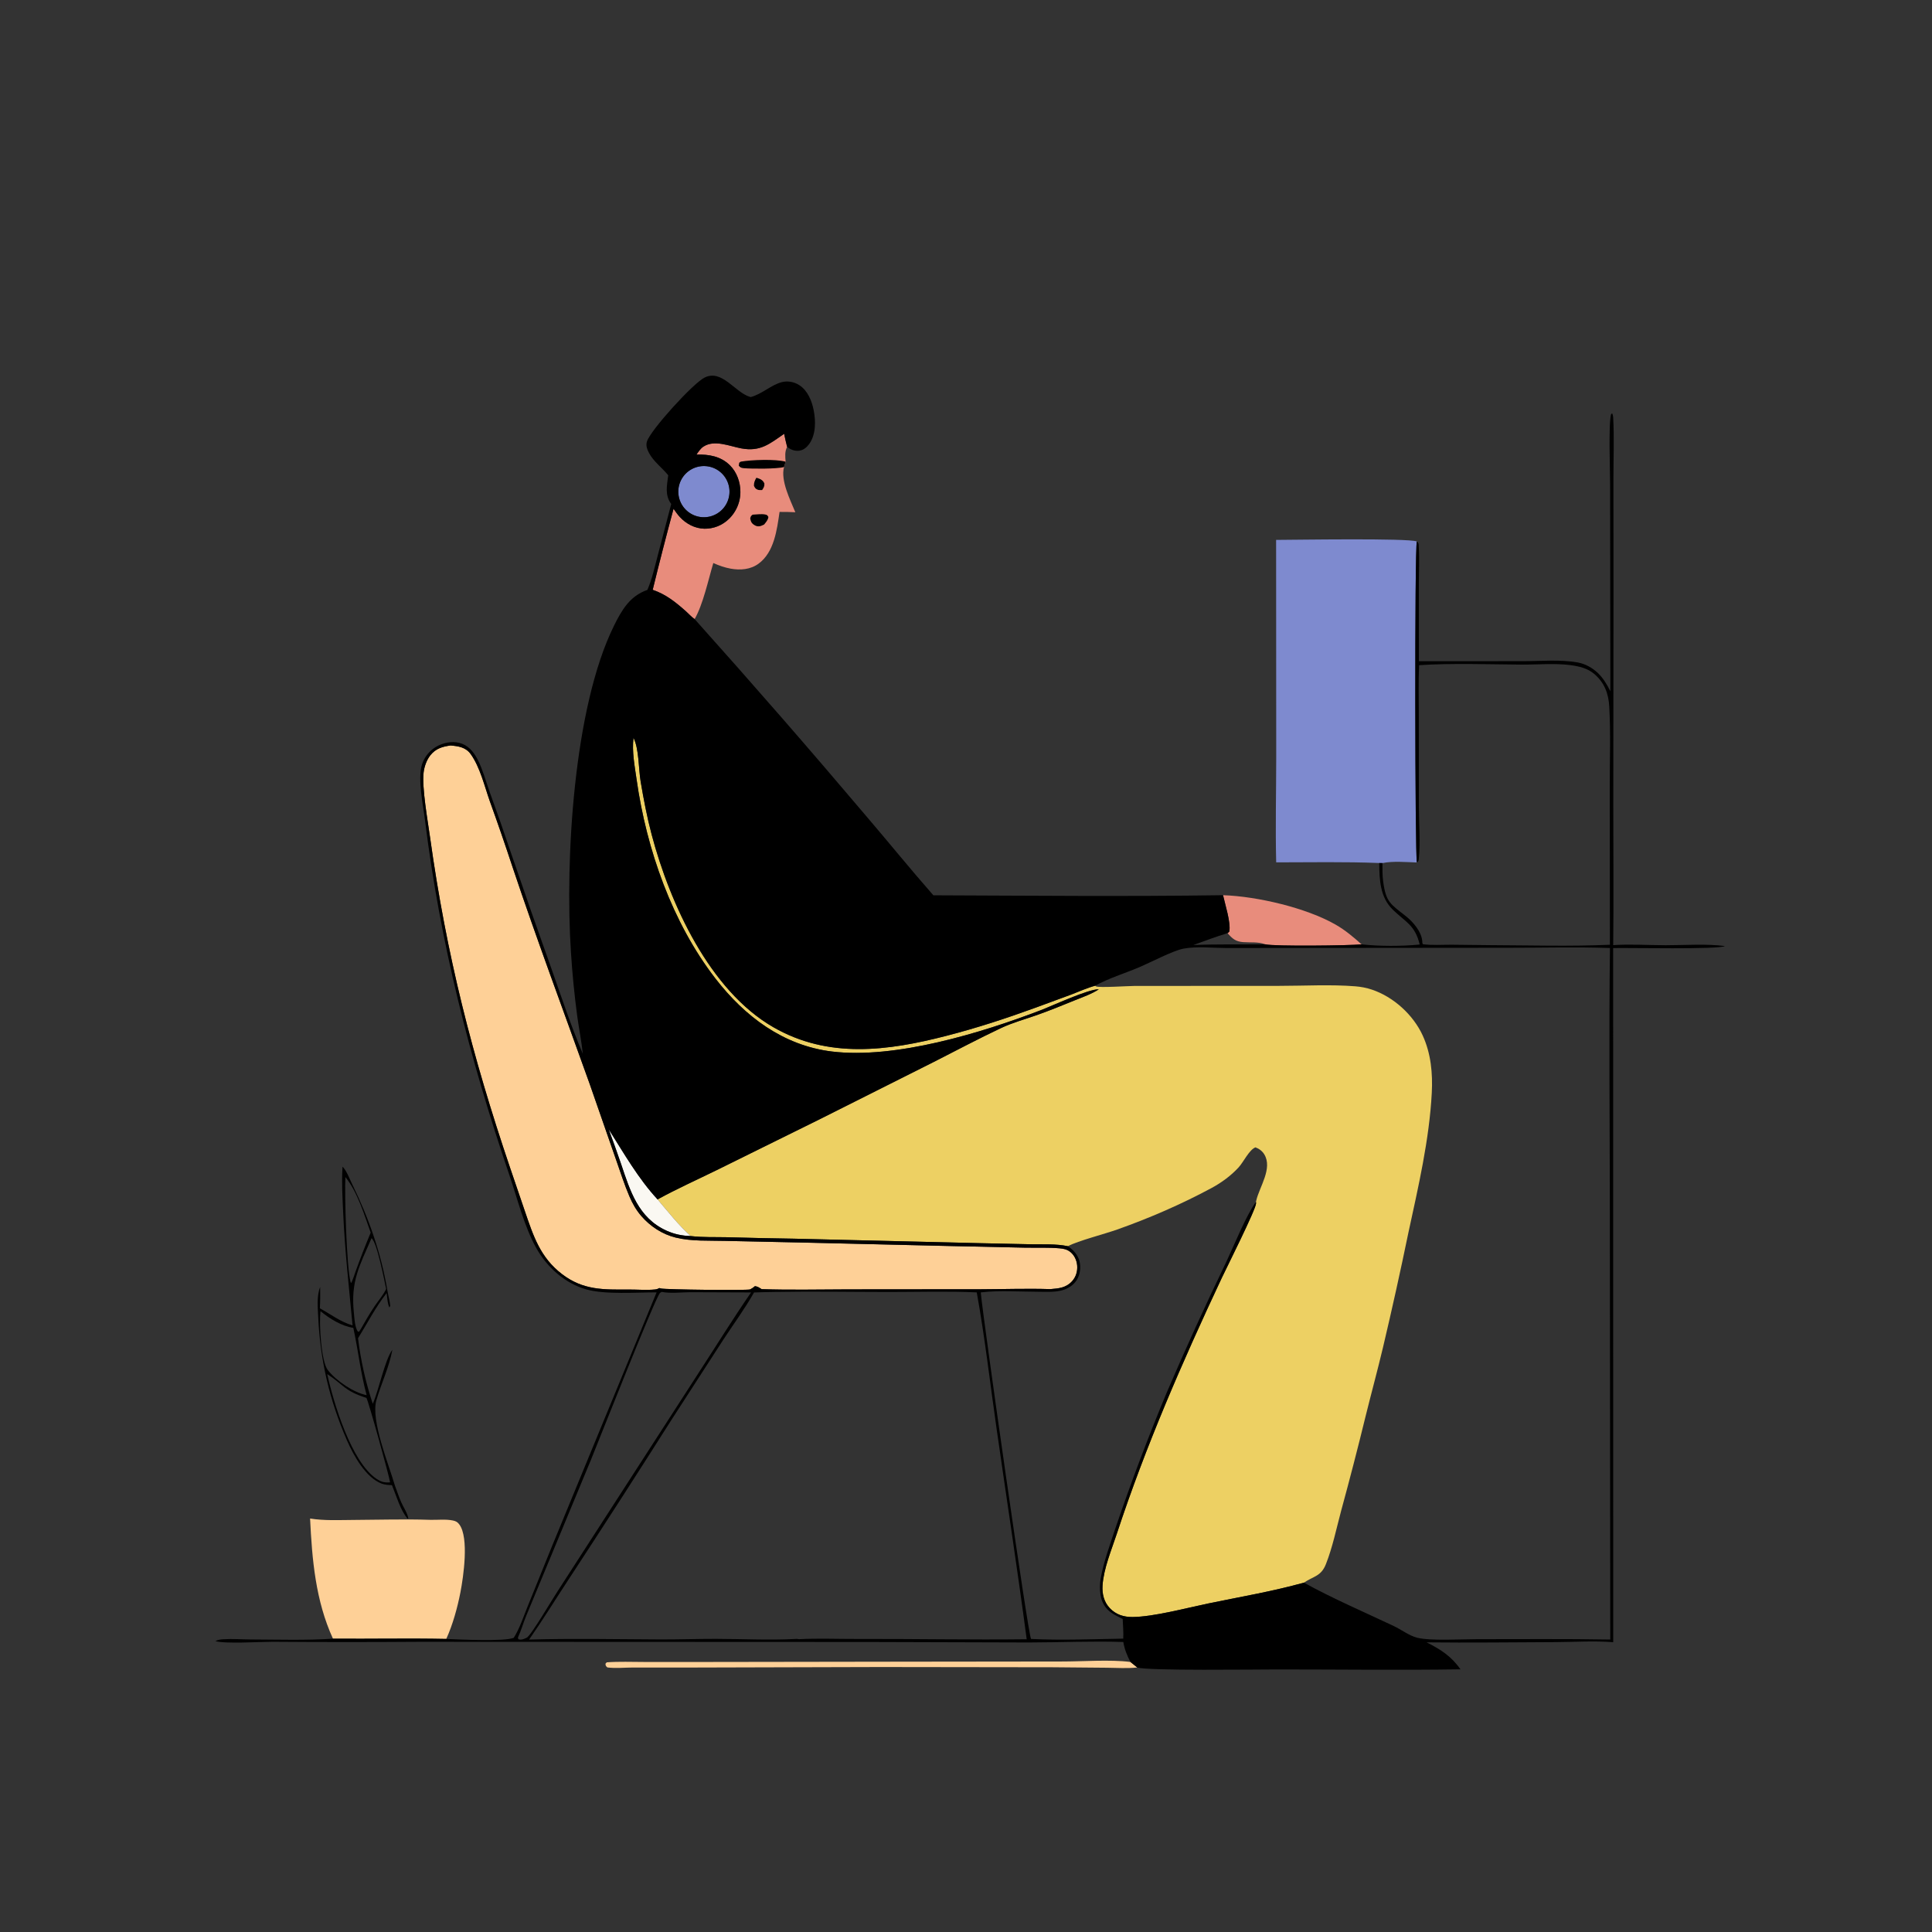
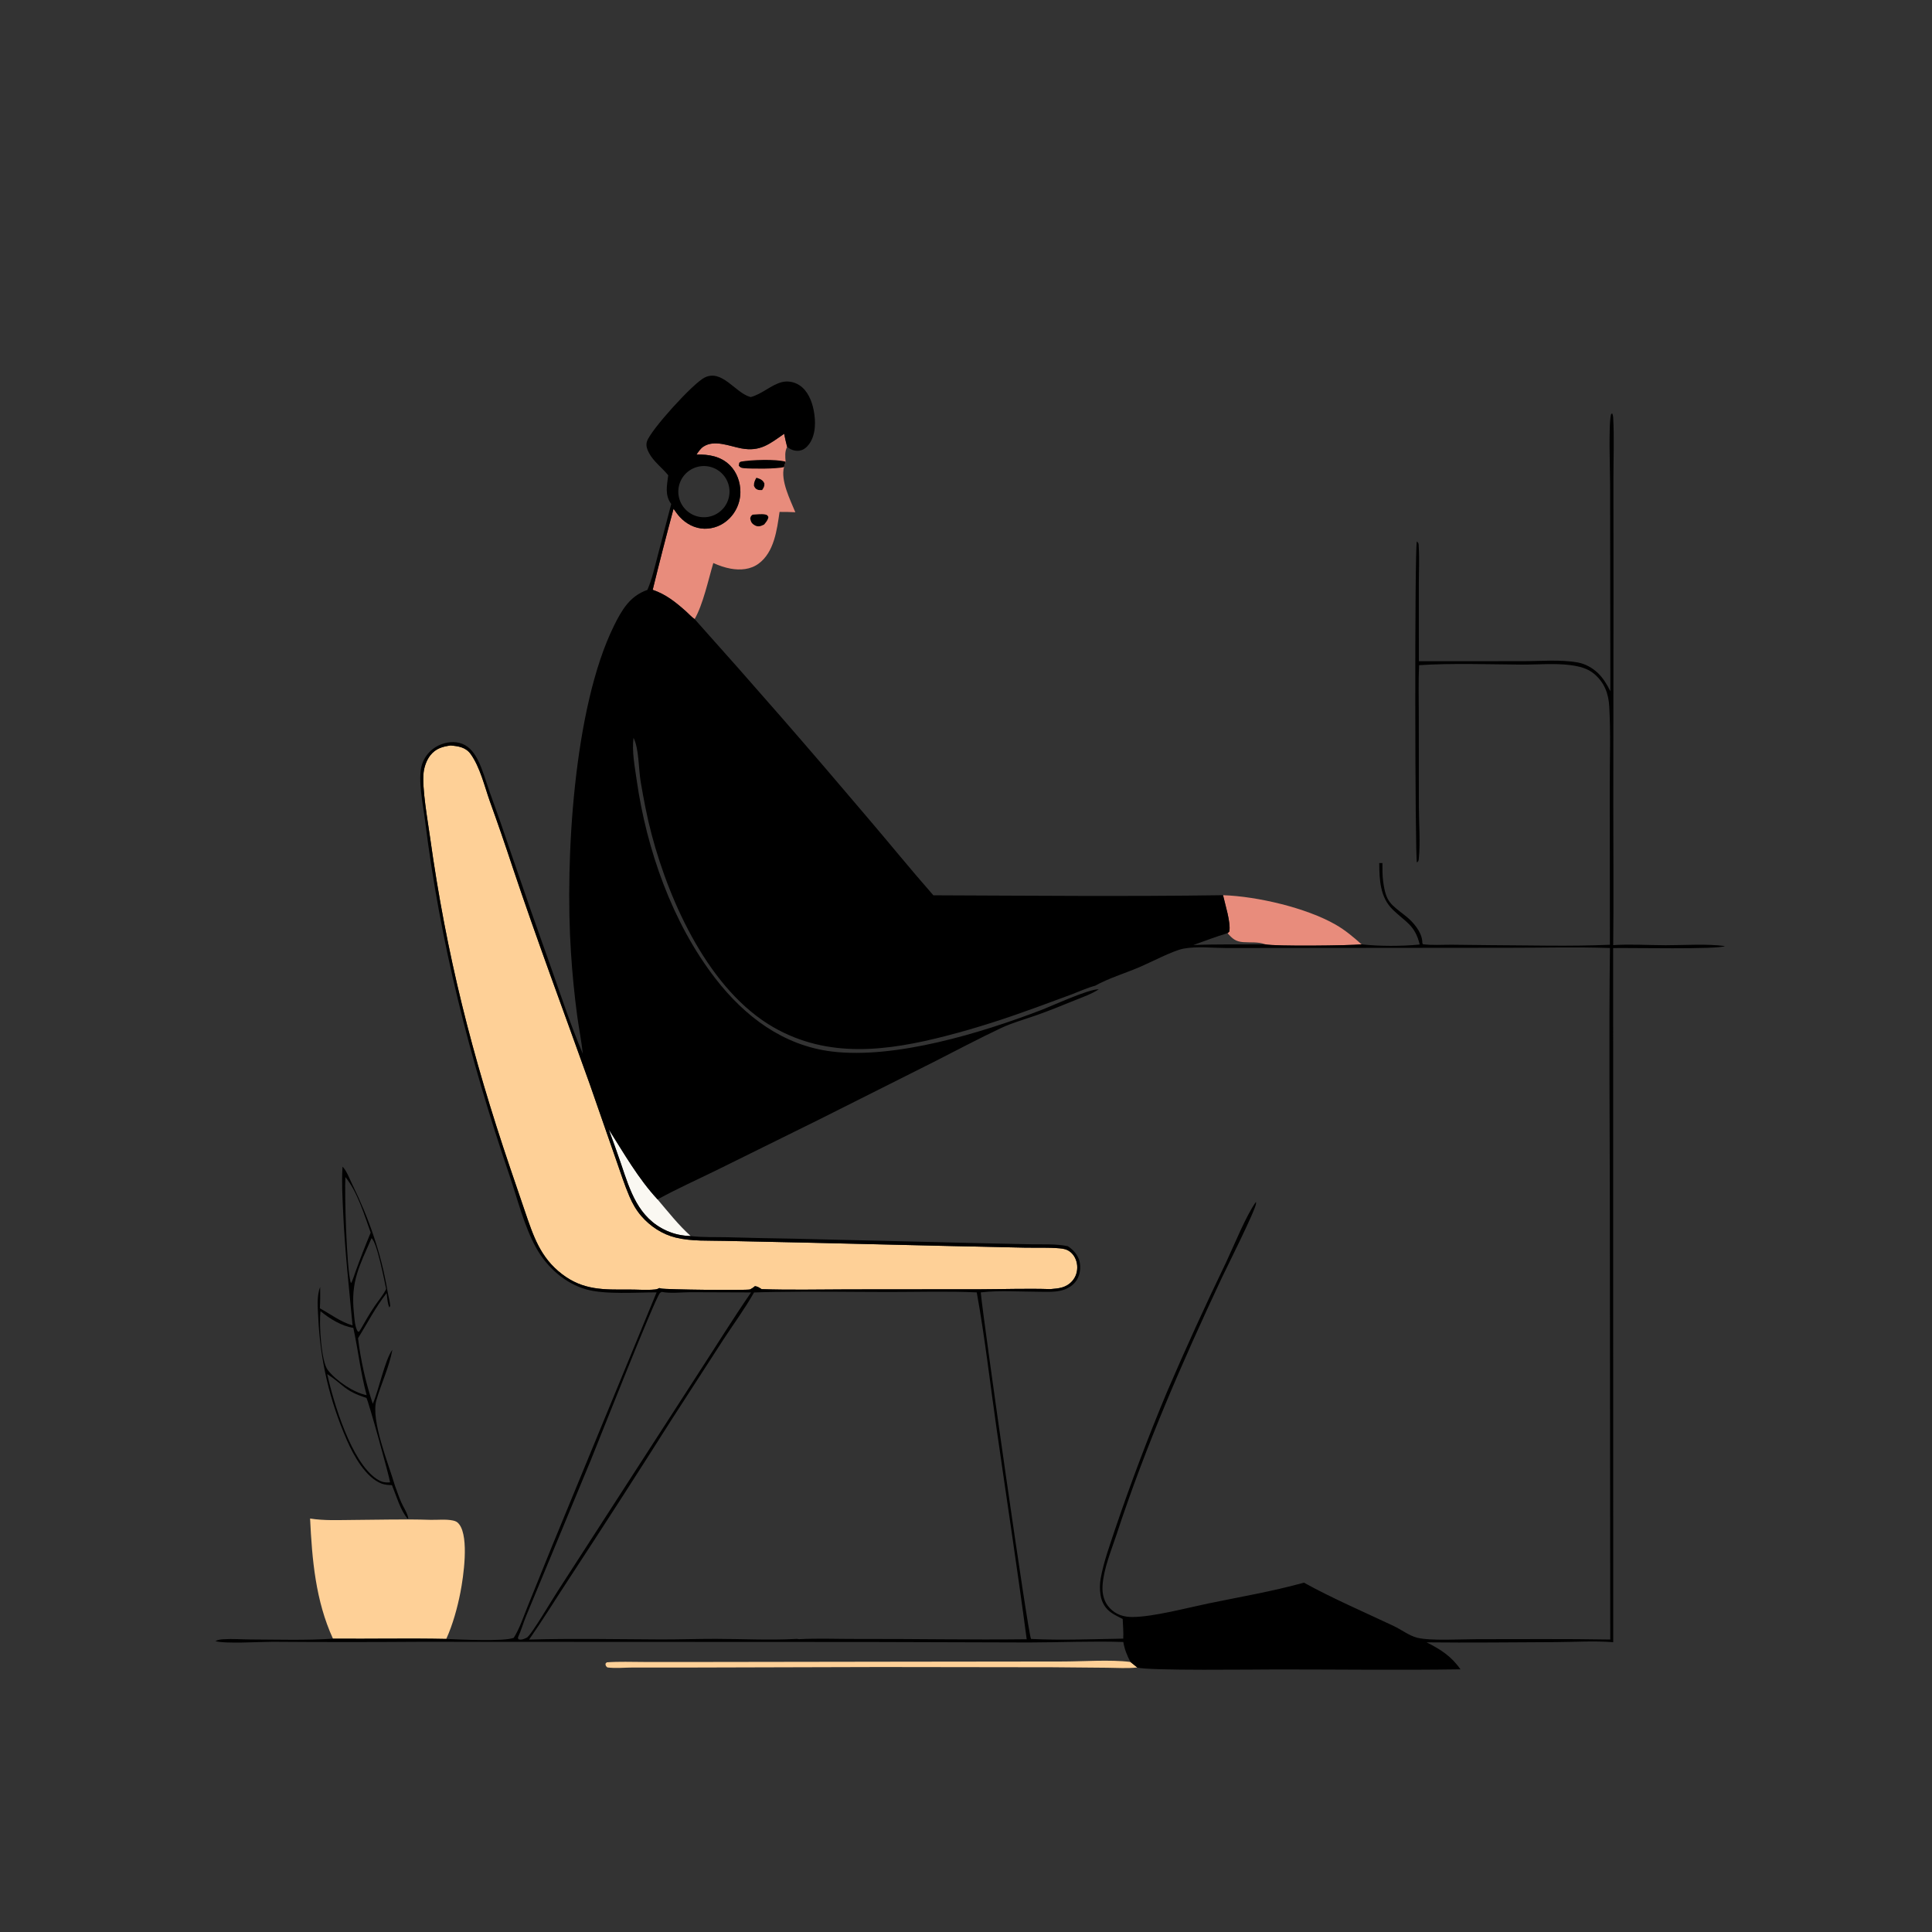
<svg xmlns="http://www.w3.org/2000/svg" width="1024" height="1024">
  <rect width="100%" height="100%" fill="#333333" stroke="none" />
  <g>
-     <path fill="#EDD063" d="M348.528 635.713C358.72 630.099 369.457 625.302 379.91 620.171L434.241 593.329L494.879 562.87C506.708 556.866 518.474 550.604 530.467 544.938C536.639 542.022 543.158 540.272 549.577 538.007C556.442 535.585 563.202 532.801 569.948 530.067C574.101 528.384 578.649 526.82 582.405 524.349C576.971 524.166 557.736 533.095 551.591 535.446C520.162 547.473 474.46 561.434 440.915 557.323C415.128 554.163 394.742 538.748 379.206 518.664C356.248 488.986 342.655 450.151 337.42 413.246C336.407 406.109 334.867 398.272 335.771 391.075C338.71 396.755 338.442 407.655 339.558 414.25C341.16 423.708 342.943 433.093 345.402 442.368C355.089 478.904 376.04 524.972 409.911 544.452C439.127 561.254 470.559 557.015 501.626 549.007C517.81 544.835 533.396 539.74 549.083 534.015Q558.531 530.595 567.94 527.067C572.052 525.49 576.186 523.603 580.437 522.454C580.615 522.576 580.776 522.726 580.97 522.819C582.6 523.605 598.044 522.579 601.262 522.569L677.921 522.529C691.235 522.528 705.164 521.717 718.396 522.768C721.39 523.006 724.267 523.564 727.118 524.517C738.606 528.358 749.048 537.872 754.075 548.858C758.436 558.389 759.413 568.875 758.874 579.24C757.586 604.006 751.719 629.144 746.477 653.355Q740.182 683.877 733.004 714.204C730.089 726.469 726.758 738.628 723.737 750.866Q717.604 775.989 710.783 800.933C708.325 810.163 706.27 820.13 702.775 828.997C700.188 835.559 696.222 835.368 691.109 838.835C674.572 843.454 657.113 846.406 640.287 849.898C628.864 852.269 611.366 856.954 600.306 857.047C595.613 857.086 591.496 855.815 588.191 852.32C585.105 849.056 584.081 844.749 584.37 840.359C584.968 831.296 589.087 821.585 591.922 812.962C607.223 766.425 626.754 721.663 647.553 677.356C649.719 672.741 665.757 640.81 665.727 637.813C665.725 637.545 665.701 637.278 665.688 637.01C665.741 636.77 665.792 636.528 665.848 636.288C667.541 629.011 674.63 619.27 670.087 611.815C669.016 610.057 667.33 608.82 665.417 608.119C662.092 609.394 659.089 615.899 656.5 618.726C652.44 623.159 647.375 626.856 642.097 629.7C626.186 638.275 609.206 645.629 592.176 651.665C585.261 654.116 571.753 657.549 565.93 660.507C559.809 659.199 552.828 659.613 546.578 659.496L519.749 658.92L420.611 656.526Q403.002 656.266 385.399 655.761C379.041 655.62 372.406 655.896 366.108 655.139C359.587 649.284 354.193 642.369 348.528 635.713Z" />
    <path fill="#FED097" d="M238.808 395.12C243.008 395.477 246.887 396.046 249.514 399.728C254.44 406.635 256.8 416.683 259.613 424.654Q265.772 441.701 271.447 458.915C284.381 497.647 298.766 535.978 312.514 574.43L326.695 615.168C328.933 621.501 330.977 628.015 333.638 634.18C335.278 637.979 337.192 641.379 339.91 644.517C344.681 650.024 351.058 654.214 358.166 655.947C366.642 658.014 375.691 657.45 384.351 657.692L423.357 658.531L504.988 660.453L543.012 661.276C549.169 661.398 555.442 661.101 561.571 661.631C563.578 661.805 565.337 662.122 566.992 663.338C569.349 665.07 570.681 667.874 570.925 670.75C571.18 673.756 570.303 676.744 568.279 679C565.061 682.586 561.232 682.89 556.738 683.256C544.584 682.877 532.299 683.289 520.136 683.336L449.28 683.397C434.109 683.421 418.837 683.794 403.676 683.27C402.508 682.53 401.564 681.841 400.151 681.683C399.799 681.965 399.311 682.363 398.95 682.606C398.949 682.606 397.674 683.389 397.562 683.422C395.521 684.024 352.755 683.529 350.336 682.928C350.05 682.856 349.767 682.772 349.482 682.694C348.655 683.149 348.122 683.344 347.185 683.441C342.765 683.899 337.865 683.461 333.403 683.481C319.934 683.54 309.147 683.919 297.922 675.336C286.293 666.444 282.698 655.104 278.145 641.815L270.348 618.924C250.163 559.329 236.596 506.029 227.926 443.708C226.718 435.021 223.556 417.398 224.526 409.377C224.91 406.204 226.154 402.745 228.165 400.236C230.99 396.711 234.547 395.702 238.808 395.12Z" />
-     <path fill="#7E8ACF" d="M369.833 247.412Q370.157 247.332 370.485 247.268Q370.813 247.204 371.144 247.156Q371.474 247.109 371.807 247.077Q372.139 247.046 372.473 247.031Q372.807 247.016 373.141 247.017Q373.475 247.019 373.808 247.036Q374.142 247.054 374.474 247.089Q374.806 247.123 375.136 247.174Q375.467 247.224 375.794 247.291Q376.121 247.358 376.445 247.44Q376.768 247.523 377.087 247.622Q377.407 247.721 377.72 247.835Q378.034 247.949 378.342 248.079Q378.65 248.208 378.951 248.353Q379.252 248.497 379.546 248.656Q379.84 248.816 380.125 248.989Q380.411 249.162 380.687 249.35Q380.964 249.537 381.231 249.738Q381.498 249.938 381.755 250.152Q382.011 250.365 382.257 250.591Q382.503 250.817 382.738 251.055Q382.973 251.293 383.195 251.542Q383.418 251.791 383.628 252.051Q383.838 252.31 384.035 252.58Q384.232 252.85 384.416 253.129Q384.599 253.408 384.769 253.696Q384.938 253.984 385.093 254.279Q385.249 254.575 385.389 254.878Q385.529 255.181 385.655 255.491Q385.78 255.801 385.89 256.116Q386 256.431 386.094 256.752Q386.189 257.072 386.267 257.397Q386.345 257.722 386.408 258.05Q386.47 258.378 386.516 258.709Q386.562 259.04 386.592 259.372Q386.622 259.705 386.635 260.039Q386.648 260.373 386.645 260.707Q386.642 261.041 386.623 261.374Q386.603 261.708 386.567 262.04Q386.531 262.372 386.479 262.702Q386.427 263.032 386.358 263.358Q386.29 263.685 386.206 264.009Q386.121 264.332 386.021 264.65Q385.921 264.969 385.805 265.282Q385.689 265.596 385.558 265.903Q385.427 266.21 385.281 266.511Q385.135 266.811 384.974 267.104Q384.814 267.397 384.639 267.681Q384.464 267.966 384.275 268.242Q384.086 268.517 383.884 268.783Q383.682 269.049 383.468 269.305Q383.253 269.561 383.026 269.806Q382.798 270.05 382.559 270.284Q382.32 270.517 382.07 270.739Q381.82 270.96 381.559 271.169Q381.299 271.377 381.028 271.573Q380.757 271.769 380.477 271.951Q380.197 272.133 379.909 272.301Q379.62 272.469 379.323 272.623Q379.027 272.777 378.723 272.916Q378.419 273.055 378.109 273.178Q377.799 273.302 377.483 273.41Q377.167 273.519 376.846 273.612Q376.525 273.704 376.2 273.781Q375.877 273.857 375.551 273.918Q375.224 273.978 374.895 274.023Q374.566 274.067 374.236 274.095Q373.905 274.123 373.573 274.135Q373.242 274.147 372.91 274.143Q372.578 274.139 372.246 274.119Q371.915 274.098 371.585 274.061Q371.255 274.025 370.928 273.972Q370.6 273.919 370.275 273.851Q369.951 273.782 369.63 273.698Q369.309 273.613 368.992 273.513Q368.676 273.413 368.364 273.297Q368.053 273.182 367.748 273.052Q367.443 272.921 367.144 272.776Q366.846 272.63 366.555 272.471Q366.264 272.311 365.981 272.137Q365.698 271.963 365.424 271.776Q365.15 271.589 364.886 271.388Q364.622 271.188 364.367 270.974Q364.113 270.761 363.869 270.536Q363.626 270.31 363.393 270.073Q363.161 269.836 362.941 269.588Q362.72 269.34 362.512 269.081Q362.304 268.822 362.109 268.554Q361.914 268.285 361.732 268.008Q361.55 267.73 361.383 267.443Q361.215 267.157 361.061 266.863Q360.907 266.569 360.768 266.267Q360.629 265.966 360.505 265.658Q360.38 265.351 360.271 265.037Q360.162 264.724 360.069 264.405Q359.975 264.087 359.897 263.764Q359.819 263.441 359.757 263.115Q359.695 262.789 359.649 262.461Q359.603 262.132 359.573 261.801Q359.543 261.471 359.53 261.139Q359.516 260.807 359.519 260.476Q359.521 260.144 359.54 259.812Q359.559 259.481 359.594 259.151Q359.629 258.821 359.68 258.493Q359.731 258.165 359.798 257.84Q359.865 257.515 359.948 257.193Q360.031 256.872 360.129 256.555Q360.228 256.238 360.342 255.926Q360.456 255.614 360.585 255.309Q360.714 255.003 360.858 254.704Q361.001 254.405 361.16 254.113Q361.318 253.821 361.49 253.537Q361.663 253.254 361.849 252.979Q362.035 252.704 362.234 252.439Q362.433 252.173 362.645 251.918Q362.857 251.662 363.081 251.418Q363.306 251.173 363.542 250.939Q363.778 250.706 364.025 250.484Q364.272 250.263 364.529 250.053Q364.787 249.844 365.054 249.648Q365.322 249.451 365.599 249.268Q365.876 249.085 366.161 248.916Q366.447 248.746 366.74 248.591Q367.033 248.436 367.334 248.295Q367.635 248.155 367.942 248.029Q368.249 247.903 368.562 247.792Q368.875 247.682 369.193 247.587Q369.511 247.492 369.833 247.412Z" />
    <path fill="#FAF8F2" d="M322.602 598.504C330.668 611.223 338.231 624.591 348.528 635.713C354.193 642.369 359.587 649.284 366.108 655.139C361.549 655.004 357.339 654.154 353.181 652.25C338.25 645.413 334.012 631.267 329.172 616.902C327.09 610.722 324.838 604.628 322.602 598.504Z" />
-     <path fill="#7E8ACF" d="M676.367 286.159C686.528 286.132 746.084 285.143 750.959 286.977C749.734 290.448 749.97 454.33 750.986 457.138C745.344 456.941 738.215 456.306 732.716 457.455L731.032 457.421C712.872 456.695 694.58 457.064 676.403 457.07C675.947 438.463 676.415 419.756 676.426 401.137L676.367 286.159Z" />
    <path fill="#FED097" d="M164.354 804.857C172.084 806.067 179.667 805.637 187.461 805.598C200.884 805.533 214.447 805.104 227.844 805.536C231.826 805.664 236.169 805.082 240.059 805.896C241.651 806.229 242.535 806.724 243.508 808.067C248.615 815.112 245.658 835.621 244.019 844.04C242.44 852.152 239.969 861.103 236.531 868.667C216.53 868.252 196.488 868.702 176.48 868.529C167.251 848.424 165.402 826.649 164.354 804.857Z" />
    <path fill="#E88C7C" d="M415.614 229.922Q416.319 233.42 417.199 236.877C415.889 239.232 416.166 242.11 416.402 244.711L415.562 247.532C413.612 254.635 418.831 264.907 421.543 271.503C418.748 271.37 415.98 271.292 413.182 271.327C411.805 280.785 410.363 292.659 402.049 298.762C397.773 301.902 392.38 302.305 387.298 301.4C384.097 300.831 381.032 299.74 378.072 298.418C375.433 307.263 372.642 320.361 368.169 328.135C366.545 327.058 364.988 325.262 363.511 323.956C358.002 319.084 352.965 315.021 345.943 312.616Q351.215 291.073 356.996 269.662C358.057 271.188 359.125 272.731 360.393 274.095C363.748 277.704 368.317 280.082 373.281 280.225Q374.178 280.242 375.072 280.171Q375.966 280.1 376.849 279.941Q377.732 279.782 378.595 279.537Q379.458 279.292 380.292 278.963Q381.127 278.633 381.925 278.224Q382.723 277.814 383.477 277.327Q384.23 276.841 384.932 276.282Q385.634 275.724 386.278 275.099Q386.639 274.753 386.981 274.39Q387.324 274.027 387.648 273.647Q387.972 273.267 388.277 272.872Q388.582 272.476 388.867 272.065Q389.151 271.655 389.415 271.231Q389.679 270.807 389.921 270.37Q390.163 269.933 390.383 269.485Q390.603 269.037 390.8 268.578Q390.997 268.119 391.172 267.651Q391.346 267.183 391.496 266.707Q391.647 266.231 391.773 265.747Q391.9 265.264 392.002 264.775Q392.104 264.287 392.181 263.793Q392.259 263.3 392.312 262.803Q392.364 262.307 392.392 261.808Q392.42 261.309 392.423 260.81C392.443 255.601 390.565 250.267 386.823 246.574C381.977 241.791 375.648 240.769 369.142 240.925C370.176 239.467 371.267 237.749 372.775 236.748C378.637 232.857 386.675 236.489 392.86 237.645C403.024 239.544 407.897 235.239 415.614 229.922Z" />
    <path d="M415.562 247.532C411.664 248.6 398.692 248.522 394.246 248.15C392.947 248.042 392.356 247.82 391.568 246.811L391.789 245.278L392.598 244.68C398.129 243.693 411.121 243.23 416.402 244.711L415.562 247.532Z" />
    <path d="M398.916 272.78C401 272.717 403.531 272.285 405.561 272.695C406.663 272.918 406.731 273.126 407.261 274.021C407.045 275.68 405.985 276.753 404.987 278.023C404.279 278.338 403.441 278.773 402.68 278.911C401.431 279.138 400.46 278.751 399.462 278.047C398.184 277.146 397.88 276.185 397.629 274.706C397.979 273.582 397.986 273.488 398.916 272.78Z" />
    <path d="M400.88 253.23C401.593 253.424 401.759 253.449 402.503 253.753C403.782 254.275 404.549 254.949 405.129 256.209C405.257 257.797 404.755 258.485 403.93 259.749C403.382 259.74 402.31 259.803 401.756 259.611C400.427 259.15 400.218 258.667 399.61 257.518C399.562 255.715 400.02 254.793 400.88 253.23Z" />
    <path d="M181.552 618.349C183.698 620.479 185.199 624.655 186.575 627.462C195.489 645.649 202.039 664.275 205.371 684.274C205.819 686.963 206.612 689.416 206.828 692.163L206.4 692.947L206.6 693.439C205.361 691.262 205.283 687.844 204.915 685.362C199.004 692.886 194.789 701.219 189.766 709.302Q190.84 718.161 192.798 726.867Q194.755 735.573 197.576 744.039C200.693 737.135 204.105 720.354 207.965 715.428C206.334 724.404 202.083 733.247 199.516 742.044C196.381 752.79 206.012 776.039 209.282 787.28C210.382 790.253 211.374 793.312 212.652 796.212C213.889 799.017 215.824 801.716 216.426 804.735L216.031 804.923C212.226 800.549 209.965 792.528 207.751 787.167C205.942 787.075 204.048 787.007 202.333 786.366C193.803 783.179 187.319 771.282 183.877 763.378C174.703 742.31 169.74 721.224 168.673 698.304C168.431 693.116 167.758 687.07 169.686 682.147C169.76 685.924 169.74 689.654 169.543 693.427C175.405 696.634 180.363 700.568 186.866 702.5C184.998 682.55 182.772 662.899 181.891 642.849C181.532 634.695 181.019 626.504 181.552 618.349ZM206.755 785.685C206.468 782.968 195.163 742.143 194.202 740.914C182.488 737.136 182.729 734.484 173.433 728.272C176.818 743.664 186.226 774.871 199.581 783.837C202.007 785.466 203.862 785.913 206.755 785.685ZM194.316 739.463C191.117 727.643 189.85 715.665 187.265 703.782C181.125 702.885 174.611 698.883 169.901 694.953C169.009 701.08 170.186 721.63 173.764 726.193C178.161 731.801 187.325 738.082 194.316 739.463ZM191.433 704.063C193.687 700.11 195.951 696.178 198.489 692.399C200.475 689.441 203.159 686.387 204.674 683.2C203.735 678.872 199.841 658.299 196.904 656.287C190.487 671.059 185.845 679.093 187.548 695.683C187.844 698.563 187.979 702.106 189.118 704.77C189.294 705.182 189.429 705.37 189.671 705.775L190.375 705.778L191.433 704.063ZM188.562 673.652Q192.27 663.384 196.471 653.307C193.061 643.816 189.468 631.691 183.051 623.853C182.59 632.846 183.643 671.466 185.847 679.65L186.245 679.945C187.076 677.86 187.903 675.799 188.562 673.652Z" />
    <path fill="#E88C7C" d="M648.235 474.472C666.368 475.078 692.391 481.165 707.959 490.102C713.008 493.001 717.342 496.657 721.666 500.525C715.301 501.187 675.281 501.652 670.638 500.509C666.839 499.081 662.838 499.652 658.878 499.345C654.88 499.036 653.157 497.497 650.627 494.586C650.913 494.444 651.313 493.982 651.551 493.756C652.458 488.989 649.316 479.396 648.235 474.472Z" />
    <path fill="#FED097" d="M602.772 883.798C597.564 884.375 591.984 883.992 586.742 883.939L557.724 883.681L466.552 883.56L366.962 883.829L335.601 883.824C331.181 883.82 326.291 884.348 321.937 883.782C321.046 882.973 321.051 883.01 320.909 881.818L321.569 881.068C328.127 880.582 334.839 880.867 341.415 880.875L373.646 880.878L478.196 880.727L562.547 880.629C573.921 880.655 588.193 879.5 599.157 880.872L602.772 883.798Z" />
  </g>
  <g>
    <path d="M354.168 251.891C350.916 247.888 346.385 244.649 343.963 240.039C342.955 238.121 342.205 236.069 342.919 233.927C344.971 227.773 367.272 203.203 373.438 200.122C382.578 195.555 389.464 207.819 397.221 210.246C397.453 210.318 397.687 210.386 397.92 210.456C404.125 208.725 408.625 204.051 414.371 202.549C417.552 201.717 421.053 202.412 423.777 204.221C428.122 207.106 430.296 212.492 431.269 217.427C432.401 223.168 432.461 230.297 428.957 235.232C427.653 237.07 425.901 238.591 423.596 238.88C421.176 239.185 419.085 238.312 417.199 236.877Q416.319 233.419 415.614 229.922C407.897 235.239 403.024 239.544 392.86 237.645C386.675 236.489 378.637 232.857 372.775 236.748C371.267 237.749 370.176 239.467 369.142 240.925C375.648 240.769 381.977 241.791 386.823 246.574C390.565 250.267 392.443 255.601 392.423 260.81Q392.42 261.309 392.392 261.808Q392.364 262.307 392.312 262.803Q392.259 263.3 392.181 263.793Q392.104 264.287 392.002 264.775Q391.9 265.264 391.773 265.747Q391.647 266.231 391.496 266.707Q391.346 267.183 391.172 267.651Q390.997 268.119 390.8 268.578Q390.603 269.037 390.383 269.485Q390.163 269.933 389.921 270.37Q389.679 270.807 389.415 271.231Q389.151 271.655 388.867 272.066Q388.582 272.476 388.277 272.872Q387.972 273.267 387.648 273.647Q387.324 274.027 386.981 274.39Q386.639 274.753 386.278 275.099Q385.634 275.724 384.932 276.282Q384.23 276.841 383.477 277.327Q382.723 277.814 381.925 278.224Q381.127 278.633 380.292 278.963Q379.458 279.292 378.595 279.537Q377.732 279.782 376.849 279.941Q375.966 280.1 375.072 280.171Q374.178 280.242 373.281 280.225C368.317 280.082 363.748 277.704 360.393 274.095C359.125 272.731 358.057 271.188 356.996 269.662Q351.215 291.073 345.943 312.616C352.965 315.021 358.002 319.084 363.511 323.956C364.988 325.262 366.545 327.058 368.169 328.135Q414.618 379.964 459.579 433.088C471.345 446.852 482.745 460.931 494.704 474.53C545.846 474.713 597.1 475.223 648.235 474.472C649.316 479.396 652.458 488.989 651.551 493.756C651.313 493.982 650.913 494.444 650.627 494.586C644.51 496.442 638.514 498.729 632.5 500.891C645.14 500.365 657.97 500.637 670.638 500.509C675.281 501.652 715.301 501.187 721.666 500.525C730.963 501.577 743.21 501.562 752.484 500.611C749.911 490.213 745.182 488.89 738.271 482.202C731.448 475.599 731.086 466.305 731.032 457.421L732.716 457.455C732.711 460.684 732.675 463.934 733.099 467.141C734.574 478.291 736.961 479.103 745.177 485.619C749.05 488.691 753.48 493.894 753.839 498.959C753.922 500.137 753.693 499.213 754.129 500.46C759.1 501.096 764.345 500.707 769.353 500.721L789.916 500.954C810.95 501.032 832.275 501.665 853.281 500.74L853.202 417.124C853.17 403.007 853.731 388.597 852.944 374.512C852.556 367.581 850.405 361.808 844.954 357.176C841.48 354.224 836.937 353.135 832.513 352.546C824.152 351.434 814.938 352.306 806.456 352.251C788.423 352.133 770.132 351.411 752.133 352.558C751.746 361.476 751.992 370.492 751.99 379.422L752.034 427.627C752.047 436.432 752.871 446.469 751.993 455.153C751.875 456.321 751.842 456.417 750.986 457.138C749.97 454.33 749.734 290.448 750.959 286.977C752.076 287.969 751.869 288.256 751.959 289.756C752.355 296.347 752.009 303.139 752.011 309.755L752.027 350.456L807.105 350.435C816.526 350.443 827.091 349.46 836.334 351.137C840.24 351.846 844.09 354.011 846.937 356.75C849.746 359.451 851.811 362.906 853.522 366.382L853.391 256.88C853.395 249.484 852.473 224.533 853.908 219.527L854.482 219.073C854.785 219.761 854.97 220.369 855.012 221.125C855.608 231.826 855.153 242.747 855.151 253.472L855.191 314.899L855.078 426.97C855.06 451.618 855.333 476.302 855.027 500.946C864.192 500.322 873.713 500.982 882.921 500.988C893.088 500.994 904.154 500.135 914.229 501.429C911.11 503.336 862.827 502.283 855.003 502.5L855.039 870.405C844.923 869.57 834.411 870.313 824.252 870.355C801.578 870.449 778.778 870.734 756.117 870.479C763.541 874.195 769.276 877.873 774.078 884.777C741.733 885.261 709.347 884.829 676.997 884.832C667.022 884.833 607.524 885.624 602.772 883.798L599.157 880.872C597.301 877.338 596.04 874.209 595.38 870.285C578.728 869.731 561.88 870.517 545.211 870.542L461.083 870.29L221.98 870.187Q183.223 870.469 144.466 870.176C137.523 870.184 119.347 871.354 114.129 869.815C115.475 869.118 116.931 868.925 118.43 868.828C123.236 868.516 128.291 868.931 133.128 868.95C147.506 869.01 162.133 869.485 176.48 868.529C196.488 868.702 216.53 868.252 236.531 868.667C243.342 868.954 267.251 870.132 272.311 868.078C275.437 863.102 277.432 856.906 279.646 851.469L292.618 819.412L348.014 684.974C337.243 684.977 320.86 686.224 310.856 683.444C299.494 680.286 289.83 671.606 284.182 661.399C277.781 649.832 274.281 635.451 269.998 622.882C248.969 561.164 233.258 499.622 225.271 434.811C224.259 426.603 221.262 412.918 223.641 405.258Q223.774 404.841 223.929 404.431Q224.084 404.021 224.26 403.619Q224.435 403.218 224.631 402.826Q224.827 402.434 225.043 402.052Q225.259 401.671 225.495 401.301Q225.73 400.932 225.984 400.575Q226.238 400.218 226.51 399.874Q226.783 399.531 227.072 399.202Q227.362 398.873 227.668 398.559Q227.974 398.245 228.295 397.948Q228.617 397.65 228.954 397.37Q229.291 397.089 229.641 396.826Q229.992 396.564 230.356 396.319Q230.719 396.075 231.095 395.849Q231.471 395.624 231.858 395.418Q232.245 395.213 232.642 395.027C236.417 393.247 241.071 392.68 245.018 394.241C249.074 395.846 251.526 399.34 253.415 403.102C255.917 408.086 257.426 413.836 259.291 419.092Q265.345 435.696 270.964 452.452Q281.379 482.989 292.252 513.367C297.605 528.506 302.608 543.753 308.906 558.534C308.205 551.817 306.841 545.132 305.924 538.435Q303.676 521.576 302.605 504.602C299.445 456.108 303.957 375.174 325.389 331.731C329.532 323.334 333.871 315.831 343.123 312.669C345.623 306.948 347.013 300.488 348.611 294.46L355.76 267.133C352.241 262.299 353.52 257.431 354.168 251.891ZM565.93 660.507C566.321 660.762 566.717 661.01 567.089 661.293C569.834 663.379 571.954 666.336 572.411 669.803C572.855 673.172 572.111 676.819 569.942 679.494C568.032 681.848 565.252 683.348 562.331 684.037C558.284 684.992 553.786 684.65 549.65 684.641C540.12 684.619 529.951 683.872 520.506 684.925L519.808 685.007C521.15 699.48 544.981 867.166 546.48 868.664C562.625 869.485 579.177 868.757 595.35 868.509C595.511 865.07 595.205 861.55 595.052 858.108C593.079 857.09 590.993 856.104 589.153 854.86C585.85 852.629 583.911 849.292 583.303 845.393Q582.966 843.22 582.984 841.022Q583.003 838.823 583.378 836.657C584.962 827.747 588.269 818.847 591.097 810.276Q603.567 773.584 618.499 737.822Q633.436 703.056 649.885 668.98C653.972 660.314 660.505 644.141 665.688 637.01C665.701 637.278 665.725 637.545 665.727 637.813C665.757 640.81 649.719 672.741 647.553 677.356C626.754 721.663 607.223 766.425 591.922 812.962C589.087 821.585 584.968 831.296 584.37 840.359C584.081 844.749 585.105 849.056 588.191 852.32C591.496 855.815 595.613 857.086 600.306 857.047C611.366 856.954 628.864 852.269 640.287 849.898C657.113 846.406 674.572 843.454 691.109 838.835C705.703 846.964 723.443 854.6 738.737 861.838C742.638 863.685 746.97 866.987 751.049 868.01C758.243 869.814 774.706 868.78 782.794 868.79C806.325 868.821 829.954 868.557 853.476 868.996L853.247 638.202C853.208 592.974 852.741 547.688 853.311 502.466C835.372 501.839 817.233 502.352 799.275 502.333L692.596 502.431L649.934 502.475C642.668 502.445 634.327 501.476 627.209 502.811C621.711 503.841 609.344 510.335 603.511 512.786C595.953 515.962 587.59 518.509 580.437 522.454C576.186 523.603 572.052 525.49 567.94 527.067Q558.531 530.595 549.083 534.015C533.396 539.74 517.81 544.835 501.626 549.007C470.559 557.015 439.127 561.254 409.911 544.452C376.04 524.972 355.089 478.904 345.402 442.368C342.943 433.093 341.16 423.708 339.558 414.25C338.442 407.655 338.71 396.755 335.771 391.075C334.867 398.272 336.407 406.109 337.42 413.246C342.655 450.151 356.248 488.986 379.206 518.664C394.742 538.748 415.128 554.163 440.915 557.323C474.46 561.434 520.162 547.473 551.591 535.446C557.736 533.095 576.971 524.166 582.405 524.349C578.649 526.82 574.101 528.384 569.948 530.067C563.202 532.801 556.442 535.585 549.577 538.007C543.158 540.272 536.639 542.022 530.467 544.938C518.474 550.604 506.708 556.866 494.879 562.87L434.241 593.329L379.91 620.171C369.457 625.302 358.72 630.099 348.528 635.713C338.231 624.591 330.668 611.223 322.602 598.504C324.838 604.628 327.09 610.722 329.172 616.902C334.012 631.267 338.25 645.413 353.181 652.25C357.339 654.154 361.549 655.004 366.108 655.139C372.406 655.896 379.041 655.62 385.399 655.761Q403.002 656.266 420.611 656.526L519.749 658.92L546.578 659.496C552.828 659.613 559.809 659.199 565.93 660.507ZM399.657 685.036C394.833 693.559 388.933 701.587 383.555 709.775L355.938 752.477Q328.62 795.559 300.653 838.222C293.927 848.457 287.449 858.97 280.432 869.001C303.493 868.339 326.72 868.823 349.793 868.93C359.675 868.976 369.544 868.607 379.415 868.625C393.594 868.65 407.752 869.429 421.937 868.663C422.73 868.62 422.454 868.635 423.418 868.796C433.684 868.271 444.043 868.711 454.323 868.676C484.268 868.574 514.238 869.196 544.17 868.831C539.248 831.665 533.551 794.529 528.23 757.411C524.776 733.312 522.035 708.939 517.701 684.987C502.222 684.283 486.558 684.79 471.054 684.78C450.884 684.766 430.649 684.397 410.487 684.758Q405.07 684.831 399.657 685.036ZM369.833 247.412Q369.511 247.492 369.193 247.587Q368.875 247.682 368.562 247.792Q368.249 247.903 367.942 248.029Q367.635 248.155 367.334 248.295Q367.033 248.436 366.74 248.591Q366.447 248.746 366.161 248.916Q365.876 249.085 365.599 249.268Q365.322 249.451 365.054 249.648Q364.787 249.844 364.529 250.053Q364.272 250.263 364.025 250.484Q363.778 250.706 363.542 250.939Q363.306 251.173 363.081 251.418Q362.857 251.662 362.645 251.918Q362.433 252.173 362.234 252.439Q362.035 252.704 361.849 252.979Q361.663 253.254 361.49 253.537Q361.318 253.821 361.16 254.113Q361.001 254.405 360.858 254.704Q360.714 255.003 360.585 255.309Q360.456 255.614 360.342 255.926Q360.228 256.238 360.129 256.555Q360.031 256.872 359.948 257.193Q359.865 257.515 359.798 257.84Q359.731 258.165 359.68 258.493Q359.629 258.821 359.594 259.151Q359.559 259.481 359.54 259.812Q359.521 260.144 359.519 260.476Q359.516 260.807 359.53 261.139Q359.543 261.471 359.573 261.801Q359.603 262.132 359.649 262.461Q359.695 262.789 359.757 263.115Q359.819 263.441 359.897 263.764Q359.975 264.087 360.069 264.405Q360.162 264.724 360.271 265.037Q360.38 265.351 360.504 265.658Q360.629 265.966 360.768 266.267Q360.907 266.569 361.061 266.863Q361.215 267.157 361.383 267.443Q361.55 267.73 361.732 268.008Q361.914 268.285 362.109 268.554Q362.304 268.822 362.512 269.081Q362.72 269.34 362.941 269.588Q363.161 269.836 363.393 270.073Q363.626 270.31 363.869 270.536Q364.113 270.761 364.367 270.974Q364.622 271.188 364.886 271.388Q365.15 271.589 365.424 271.776Q365.698 271.963 365.981 272.137Q366.264 272.311 366.555 272.471Q366.846 272.63 367.144 272.776Q367.443 272.921 367.748 273.052Q368.053 273.182 368.364 273.297Q368.676 273.413 368.992 273.513Q369.309 273.613 369.629 273.698Q369.951 273.782 370.275 273.851Q370.6 273.919 370.928 273.972Q371.255 274.025 371.585 274.061Q371.915 274.098 372.246 274.119Q372.578 274.139 372.91 274.143Q373.242 274.147 373.573 274.135Q373.905 274.123 374.236 274.095Q374.566 274.067 374.895 274.023Q375.224 273.978 375.551 273.918Q375.877 273.857 376.2 273.781Q376.525 273.704 376.846 273.612Q377.167 273.519 377.483 273.41Q377.799 273.302 378.109 273.178Q378.419 273.055 378.723 272.916Q379.027 272.777 379.323 272.623Q379.62 272.469 379.909 272.301Q380.197 272.133 380.477 271.951Q380.757 271.769 381.028 271.573Q381.299 271.377 381.559 271.169Q381.82 270.96 382.07 270.739Q382.32 270.517 382.559 270.284Q382.798 270.05 383.026 269.806Q383.253 269.561 383.468 269.305Q383.682 269.049 383.884 268.783Q384.086 268.517 384.275 268.242Q384.464 267.966 384.639 267.681Q384.814 267.397 384.974 267.104Q385.135 266.811 385.281 266.511Q385.427 266.21 385.558 265.903Q385.689 265.596 385.805 265.282Q385.921 264.969 386.021 264.65Q386.121 264.332 386.206 264.009Q386.29 263.685 386.358 263.358Q386.427 263.031 386.479 262.702Q386.531 262.372 386.567 262.04Q386.603 261.708 386.623 261.374Q386.642 261.041 386.645 260.707Q386.648 260.373 386.635 260.039Q386.622 259.705 386.592 259.372Q386.562 259.04 386.516 258.709Q386.47 258.378 386.408 258.05Q386.345 257.722 386.267 257.397Q386.189 257.072 386.094 256.752Q386 256.431 385.89 256.116Q385.78 255.801 385.655 255.491Q385.529 255.181 385.389 254.878Q385.248 254.575 385.093 254.279Q384.938 253.984 384.769 253.696Q384.599 253.408 384.415 253.129Q384.232 252.85 384.035 252.58Q383.838 252.31 383.628 252.051Q383.418 251.791 383.195 251.542Q382.973 251.293 382.738 251.055Q382.503 250.817 382.257 250.591Q382.011 250.365 381.755 250.152Q381.498 249.938 381.231 249.738Q380.964 249.537 380.687 249.35Q380.411 249.162 380.125 248.989Q379.84 248.816 379.546 248.656Q379.252 248.497 378.951 248.353Q378.65 248.208 378.342 248.079Q378.034 247.949 377.72 247.835Q377.407 247.721 377.087 247.622Q376.768 247.523 376.445 247.441Q376.121 247.358 375.794 247.291Q375.467 247.224 375.136 247.174Q374.806 247.123 374.474 247.089Q374.142 247.054 373.808 247.037Q373.475 247.019 373.141 247.017Q372.807 247.016 372.473 247.031Q372.139 247.046 371.807 247.077Q371.474 247.109 371.144 247.156Q370.813 247.204 370.485 247.268Q370.157 247.332 369.833 247.412ZM350.772 684.729C350.439 684.93 350.036 685.045 349.775 685.332C347.052 688.322 316.96 764.552 313.184 773.819L278.982 856.231C277.358 860.108 276.238 864.172 274.491 868.003L274.785 868.853C276.308 869.329 277.861 868.691 279.221 867.974C281.594 866.721 292.964 847.22 295.626 843.265L369.87 728.28C379.265 713.854 388.316 699.193 398.086 685.014L365.885 684.894C361.289 684.901 355.234 685.662 350.772 684.729ZM238.808 395.12C234.547 395.702 230.99 396.711 228.165 400.236C226.154 402.745 224.91 406.204 224.526 409.377C223.556 417.398 226.718 435.021 227.926 443.708C236.596 506.029 250.163 559.329 270.348 618.924L278.145 641.815C282.698 655.104 286.293 666.444 297.922 675.336C309.147 683.919 319.934 683.54 333.403 683.481C337.865 683.461 342.765 683.899 347.185 683.441C348.122 683.344 348.655 683.149 349.482 682.694C349.767 682.772 350.05 682.856 350.336 682.928C352.755 683.529 395.521 684.024 397.562 683.422C397.674 683.389 398.949 682.606 398.95 682.606C399.311 682.363 399.799 681.965 400.151 681.683C401.564 681.841 402.508 682.53 403.676 683.27C418.837 683.794 434.109 683.421 449.28 683.397L520.136 683.336C532.299 683.289 544.584 682.877 556.738 683.256C561.232 682.89 565.061 682.586 568.279 679C570.303 676.744 571.18 673.756 570.925 670.75C570.681 667.874 569.349 665.07 566.992 663.338C565.337 662.122 563.578 661.805 561.571 661.631C555.442 661.101 549.169 661.398 543.012 661.276L504.988 660.453L423.357 658.531L384.351 657.692C375.691 657.45 366.642 658.014 358.166 655.947C351.058 654.214 344.681 650.024 339.91 644.517C337.192 641.379 335.278 637.979 333.638 634.18C330.977 628.015 328.933 621.501 326.695 615.168L312.514 574.43C298.766 535.978 284.381 497.647 271.447 458.915Q265.772 441.701 259.613 424.654C256.8 416.683 254.44 406.635 249.514 399.728C246.887 396.046 243.008 395.477 238.808 395.12Z" />
  </g>
</svg>